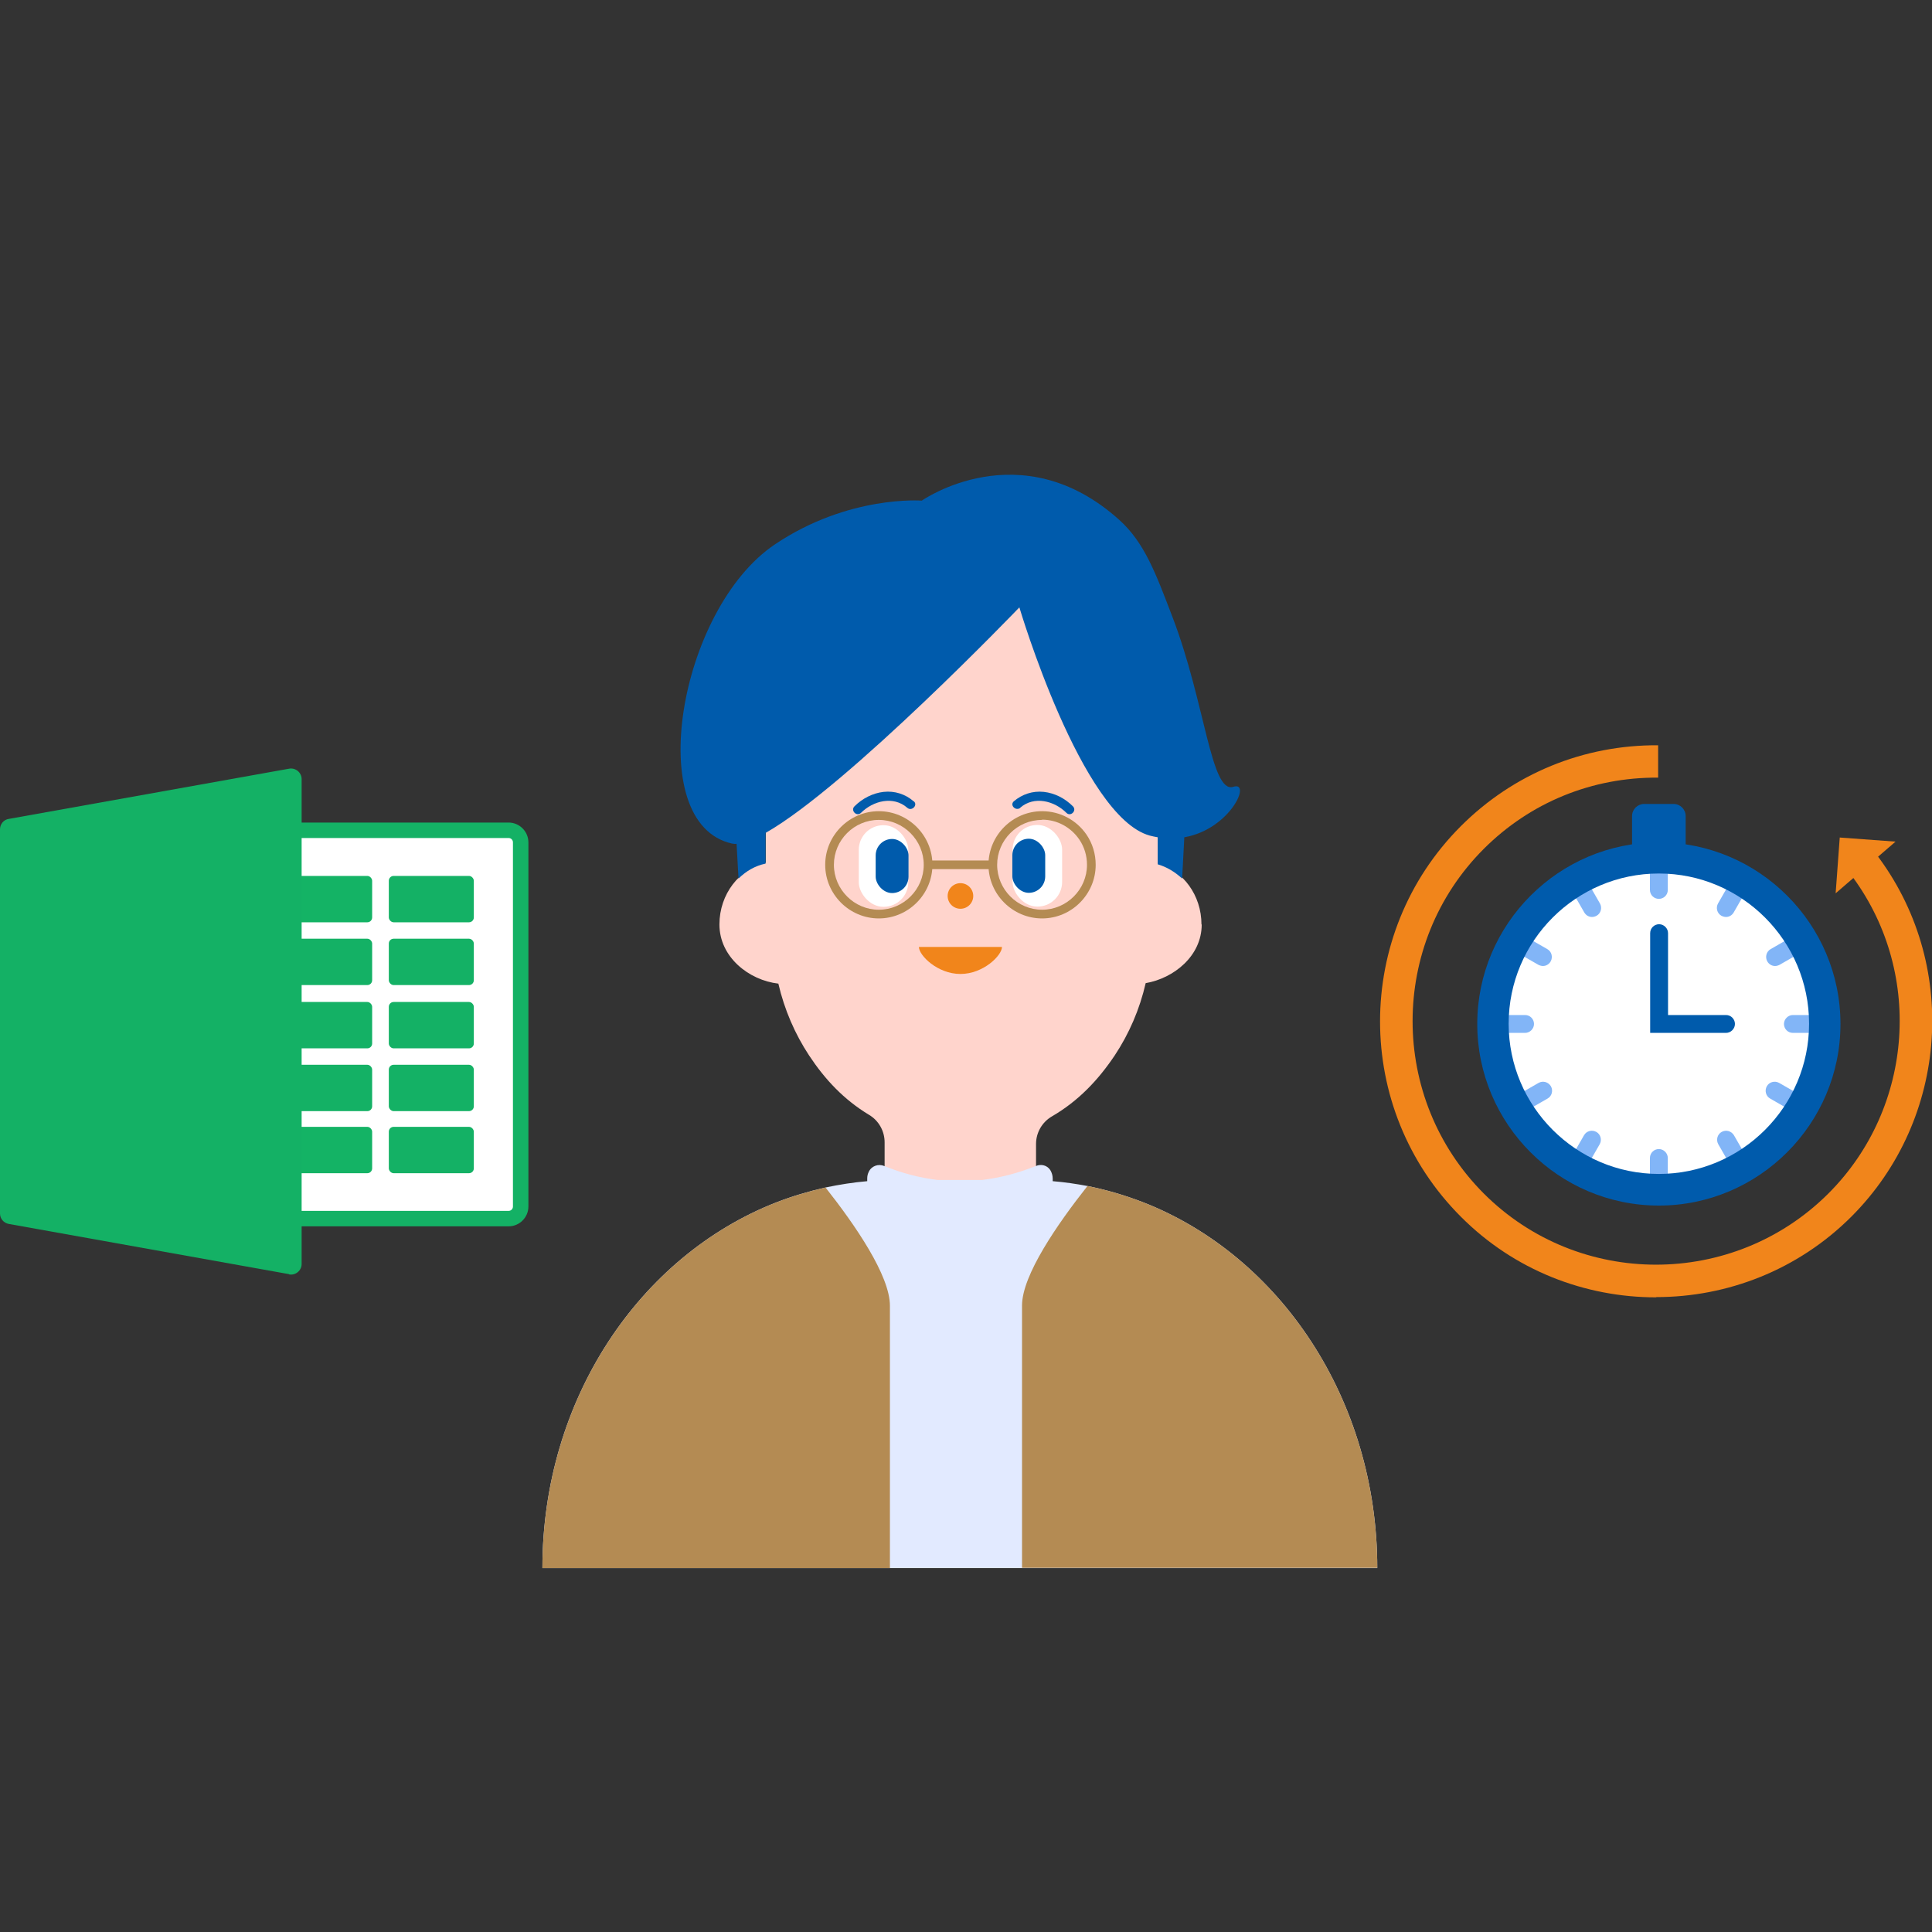
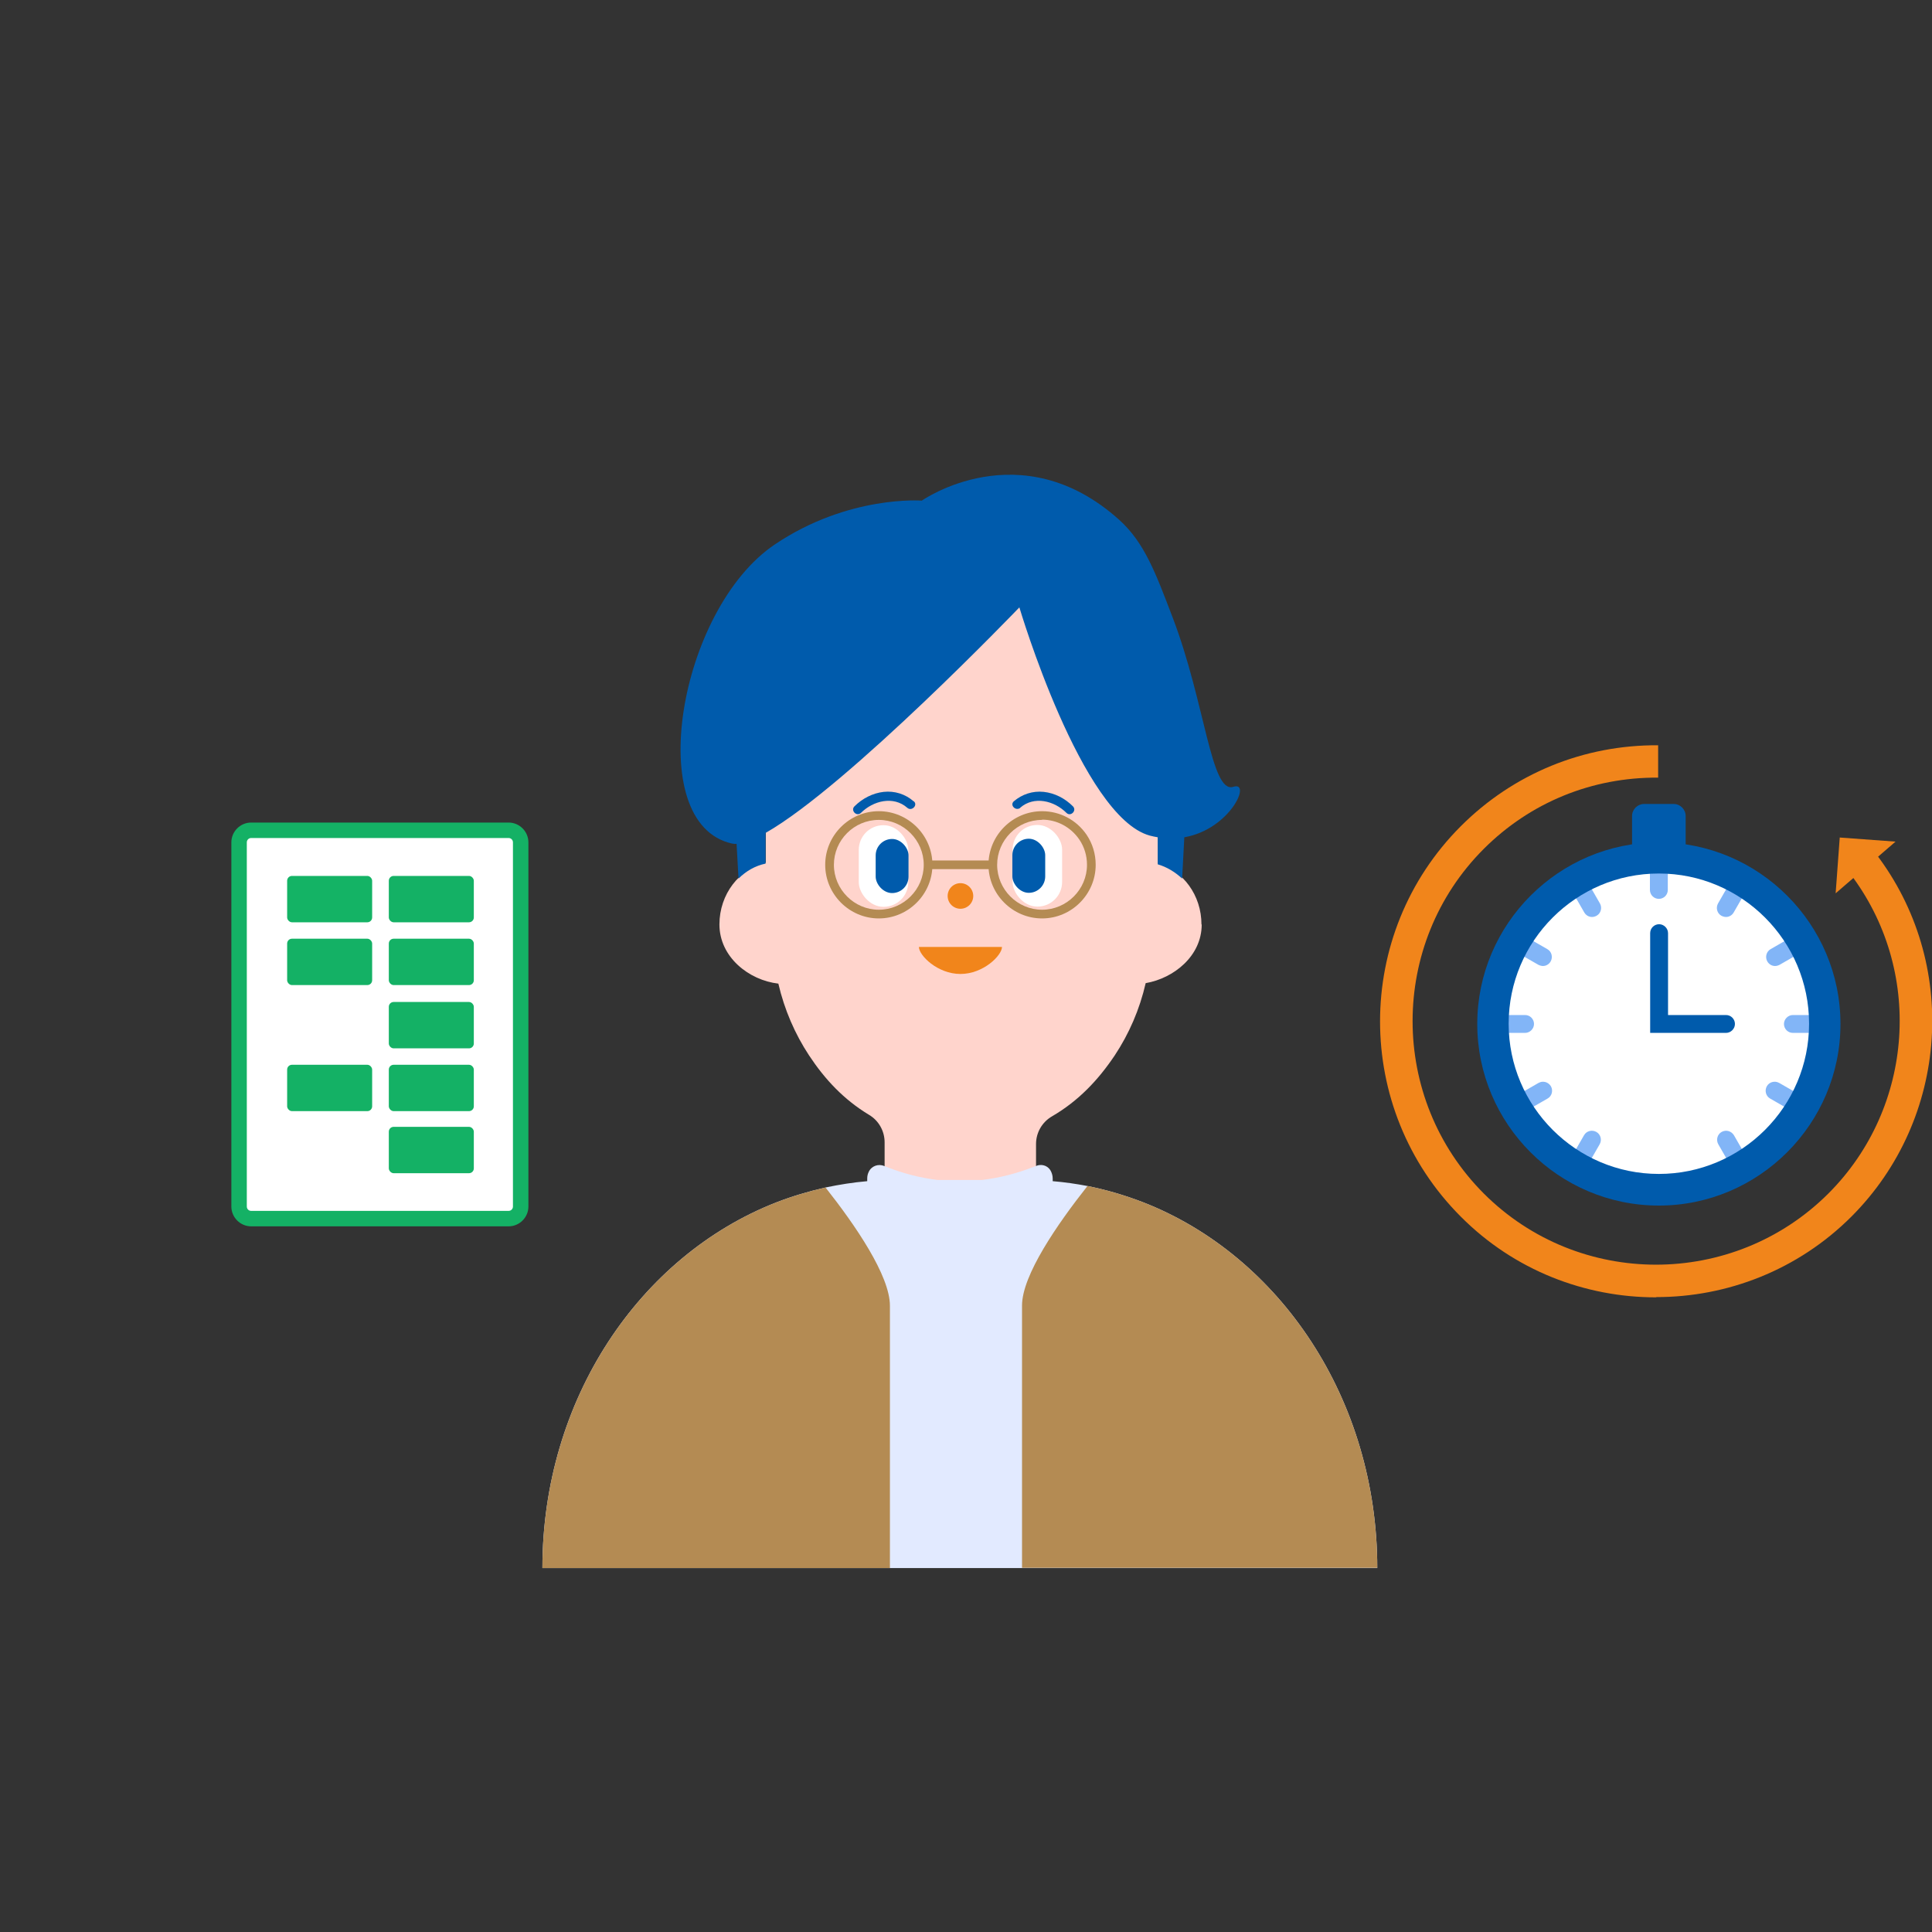
<svg xmlns="http://www.w3.org/2000/svg" id="a" data-name="レイヤー 1" width="80" height="80" viewBox="0 0 80 80">
  <rect x="0" y="0" width="80" height="80" fill="#333333" stroke="none" />
  <defs>
    <style>
      .o {
        fill: #fff;
      }

      .p {
        fill: #14b365;
      }

      .q {
        fill: #82b5f7;
      }

      .r {
        fill: #f1851b;
      }

      .s {
        fill: #14b165;
      }

      .t {
        fill: #e2eaff;
      }

      .u {
        fill: #b48b53;
      }

      .v {
        fill: #005bac;
      }

      .w {
        fill: #ffd4cc;
      }
    </style>
  </defs>
  <g id="b" data-name="WF_白色_220728-7">
    <g>
      <g>
        <g>
          <path class="w" d="m49.75,38.28c0-1.21-.76-2.23-1.8-2.53v-2.9s0-2.23,0-2.23c0-.49-.04-.97-.11-1.44-.21-1.35-.7-2.6-1.41-3.67-1.47-2.22-3.88-3.67-6.6-3.67s-5.13,1.45-6.6,3.67c-.71,1.07-1.2,2.32-1.41,3.67-.07.47-.11.95-.11,1.44v5.1c-1.09.25-1.92,1.3-1.92,2.56,0,1.35,1.22,2.31,2.44,2.45.25,1.08.69,2.09,1.27,2.97.66,1,1.44,1.83,2.48,2.46.41.24.65.68.65,1.14v5.43c0,.75.62,1.35,1.39,1.35h3.49c.77,0,1.39-.61,1.39-1.35v-5.36c0-.47.25-.91.67-1.15,1.08-.63,1.9-1.49,2.59-2.52.59-.89,1.03-1.9,1.28-2.99,1.16-.2,2.32-1.12,2.32-2.43Z" />
          <g>
            <g>
              <circle class="r" cx="39.77" cy="37.1" r=".53" />
              <path class="r" d="m41.49,39.21c0,.35-.77,1.12-1.72,1.12s-1.72-.77-1.72-1.12h3.44Z" />
            </g>
            <g>
              <g>
                <path class="v" d="m37.83,33.18c-.34-.3-.79-.44-1.24-.39s-.88.27-1.21.6c-.17.17.09.44.27.27.5-.5,1.34-.72,1.92-.21.18.16.45-.11.27-.27h0Z" />
                <g>
                  <rect class="o" x="35.56" y="34.17" width="2.05" height="3.38" rx="1.02" ry="1.02" />
                  <rect class="v" x="36.26" y="34.74" width="1.36" height="2.24" rx=".68" ry=".68" />
                </g>
              </g>
              <g>
                <path class="v" d="m42.24,33.45c.58-.51,1.42-.29,1.92.21.17.17.44-.09.27-.27-.33-.33-.75-.55-1.21-.6s-.9.1-1.24.39c-.18.16.08.42.27.27h0Z" />
                <g>
                  <rect class="o" x="41.92" y="34.17" width="2.05" height="3.38" rx="1.02" ry="1.02" transform="translate(85.9 71.71) rotate(180)" />
                  <rect class="v" x="41.92" y="34.74" width="1.36" height="2.24" rx=".68" ry=".68" transform="translate(85.2 71.71) rotate(-180)" />
                </g>
              </g>
            </g>
          </g>
        </g>
        <g>
          <path class="u" d="m36.39,38.03c-1.22,0-2.22-1-2.22-2.22s1-2.22,2.22-2.22,2.22,1,2.22,2.22-1,2.22-2.22,2.22Zm0-4.08c-1.03,0-1.86.84-1.86,1.86s.84,1.86,1.86,1.86,1.86-.84,1.86-1.86-.84-1.86-1.86-1.86Z" />
          <path class="u" d="m43.15,38.03c-1.22,0-2.22-1-2.22-2.22s1-2.22,2.22-2.22c.74,0,1.42.36,1.84.97.25.37.38.8.38,1.25,0,1.22-1,2.22-2.22,2.22Zm0-4.08c-1.03,0-1.86.84-1.86,1.86s.84,1.86,1.86,1.86,1.86-.84,1.86-1.86c0-.38-.11-.74-.32-1.05-.35-.51-.92-.82-1.54-.82Z" />
          <path class="u" d="m41.01,35.99h-2.44c-.1,0-.18-.08-.18-.18s.08-.18.18-.18h2.44c.1,0,.18.08.18.18s-.08.18-.18.18Z" />
        </g>
      </g>
      <g>
        <path class="t" d="m47.35,49.79c-.75-.29-1.52-.52-2.32-.68-.47-.09-.95-.16-1.44-.2v-.11c0-.13-.04-.25-.1-.35-.13-.2-.38-.26-.59-.17-.75.3-1.49.49-2.23.58h-1.85c-.74-.09-1.47-.28-2.21-.58-.24-.1-.53,0-.64.25-.04.08-.06.17-.06.27v.11c-.58.05-1.15.14-1.72.26-.7.16-1.38.36-2.05.62-5.64,2.21-9.68,8.14-9.68,15.14h0s14.39,0,14.39,0h20.18c0-6.99-4.04-12.93-9.68-15.14Z" />
        <g>
          <path class="u" d="m57.03,64.93c0-6.99-4.04-12.93-9.68-15.14-.75-.29-1.52-.52-2.32-.68-1.24,1.57-2.71,3.69-2.71,4.95v10.86h14.71Z" />
          <path class="u" d="m34.19,49.17c-.7.16-1.38.36-2.05.62-5.64,2.21-9.68,8.14-9.68,15.14h0s14.39,0,14.39,0v-10.86c0-1.25-1.43-3.33-2.66-4.89Z" />
        </g>
      </g>
      <path class="v" d="m51.07,32.58c-.93.3-1.16-3.48-2.52-7.03-.69-1.8-1.15-3.07-2.2-4.02-4.09-3.68-8.18-.8-8.18-.8,0,0-3.03-.24-6.08,1.81-3.99,2.68-5.5,11.56-1.78,12.39.06.01.12.02.19.01l.08,1.44c.31-.31.69-.53,1.12-.62v-1.27c3.4-1.93,10.51-9.34,10.51-9.34,0,0,2.57,8.67,5.4,9.45.11.03.22.05.33.07v1.12c.38.11.72.32,1.01.59l.09-1.71c1.9-.33,2.8-2.34,2.03-2.09Z" />
    </g>
    <g>
      <g>
        <rect class="o" x="9.9" y="34.38" width="11.66" height="16.08" rx=".78" ry=".78" />
        <path class="s" d="m21.06,50.78h-10.66c-.45,0-.82-.37-.82-.82v-15.08c0-.45.37-.82.82-.82h10.66c.45,0,.82.37.82.82v15.08c0,.45-.37.82-.82.82Zm-10.66-16.08c-.1,0-.18.08-.18.18v15.08c0,.1.08.18.18.18h10.66c.1,0,.18-.08.18-.18v-15.08c0-.1-.08-.18-.18-.18h-10.66Z" />
      </g>
      <rect class="s" x="16.1" y="36.27" width="3.52" height="1.92" rx=".2" ry=".2" />
      <rect class="s" x="16.1" y="38.87" width="3.52" height="1.92" rx=".2" ry=".2" />
      <rect class="s" x="16.1" y="41.49" width="3.52" height="1.92" rx=".2" ry=".2" />
      <rect class="s" x="16.1" y="44.09" width="3.52" height="1.92" rx=".2" ry=".2" />
      <rect class="s" x="16.1" y="46.66" width="3.52" height="1.92" rx=".2" ry=".2" />
      <rect class="p" x="11.89" y="36.27" width="3.52" height="1.92" rx=".2" ry=".2" />
      <rect class="s" x="11.89" y="38.87" width="3.52" height="1.92" rx=".2" ry=".2" />
-       <rect class="s" x="11.89" y="41.49" width="3.52" height="1.92" rx=".2" ry=".2" />
      <rect class="s" x="11.89" y="44.09" width="3.52" height="1.92" rx=".2" ry=".2" />
-       <rect class="p" x="11.89" y="46.66" width="3.52" height="1.92" rx=".2" ry=".2" />
-       <path class="s" d="m11.97,52.76L.36,50.68c-.21-.04-.36-.22-.36-.43v-15.91c0-.21.15-.4.36-.43l11.61-2.08c.27-.05.52.16.52.43v20.08c0,.27-.25.48-.52.43Z" />
    </g>
    <g>
      <g>
        <g>
          <circle class="o" cx="68.69" cy="42.4" r="6.87" />
          <g>
            <g id="c" data-name="&amp;lt;リピートラジアル&amp;gt;">
-               <path class="q" d="m68.69,49.86c-.21,0-.37-.17-.37-.37v-1.54c0-.21.17-.37.37-.37s.37.17.37.37v1.54c0,.21-.17.37-.37.37Z" />
-             </g>
+               </g>
            <g id="d" data-name="&amp;lt;リピートラジアル&amp;gt;">
              <path class="q" d="m65.15,48.91c-.06,0-.13-.02-.19-.05-.18-.1-.24-.33-.14-.51l.77-1.34c.1-.18.33-.24.51-.14.18.1.24.33.14.51l-.77,1.34c-.07.12-.19.19-.32.19Z" />
            </g>
            <g id="e" data-name="&amp;lt;リピートラジアル&amp;gt;">
              <path class="q" d="m62.55,46.31c-.13,0-.25-.07-.32-.19-.1-.18-.04-.41.14-.51l1.34-.77c.18-.1.4-.04.51.14.1.18.04.41-.14.51l-1.34.77c-.06.03-.12.05-.19.05Z" />
            </g>
            <g id="f" data-name="&amp;lt;リピートラジアル&amp;gt;">
              <path class="q" d="m63.15,42.77h-1.54c-.21,0-.37-.17-.37-.37s.17-.37.37-.37h1.54c.21,0,.37.17.37.37s-.17.37-.37.37Z" />
            </g>
            <g id="g" data-name="&amp;lt;リピートラジアル&amp;gt;">
              <path class="q" d="m63.89,40c-.06,0-.13-.02-.19-.05l-1.34-.77c-.18-.1-.24-.33-.14-.51.1-.18.33-.24.51-.14l1.34.77c.18.1.24.33.14.51-.07.12-.19.19-.32.19Z" />
            </g>
            <g id="h" data-name="&amp;lt;リピートラジアル&amp;gt;">
              <path class="q" d="m65.92,37.97c-.13,0-.25-.07-.32-.19l-.77-1.34c-.1-.18-.04-.41.14-.51.18-.1.4-.04.51.14l.77,1.34c.1.18.04.41-.14.51-.06.03-.12.05-.19.05Z" />
            </g>
            <g id="i" data-name="&amp;lt;リピートラジアル&amp;gt;">
              <path class="q" d="m68.69,37.22c-.21,0-.37-.17-.37-.37v-1.54c0-.21.17-.37.37-.37s.37.17.37.37v1.54c0,.21-.17.37-.37.37Z" />
            </g>
            <g id="j" data-name="&amp;lt;リピートラジアル&amp;gt;">
              <path class="q" d="m71.47,37.97c-.06,0-.13-.02-.19-.05-.18-.1-.24-.33-.14-.51l.77-1.34c.1-.18.33-.24.51-.14.18.1.24.33.14.51l-.77,1.34c-.07.12-.19.19-.32.19Z" />
            </g>
            <g id="k" data-name="&amp;lt;リピートラジアル&amp;gt;">
              <path class="q" d="m73.5,40c-.13,0-.25-.07-.32-.19-.1-.18-.04-.41.14-.51l1.34-.77c.18-.1.4-.04.51.14.1.18.04.41-.14.51l-1.34.77c-.06.03-.12.05-.19.05Z" />
            </g>
            <g id="l" data-name="&amp;lt;リピートラジアル&amp;gt;">
              <path class="q" d="m75.78,42.77h-1.54c-.21,0-.37-.17-.37-.37s.17-.37.37-.37h1.54c.21,0,.37.17.37.37s-.17.37-.37.37Z" />
            </g>
            <g id="m" data-name="&amp;lt;リピートラジアル&amp;gt;">
              <path class="q" d="m74.83,46.31c-.06,0-.13-.02-.19-.05l-1.34-.77c-.18-.1-.24-.33-.14-.51.1-.18.33-.24.51-.14l1.34.77c.18.1.24.33.14.51-.07.12-.19.19-.32.19Z" />
            </g>
            <g id="n" data-name="&amp;lt;リピートラジアル&amp;gt;">
              <path class="q" d="m72.24,48.91c-.13,0-.25-.07-.32-.19l-.77-1.34c-.1-.18-.04-.41.14-.51s.4-.04.51.14l.77,1.34c.1.18.04.41-.14.51-.06.03-.12.05-.19.05Z" />
            </g>
          </g>
          <path class="v" d="m68.69,49.92c-4.15,0-7.52-3.38-7.52-7.52s3.38-7.52,7.52-7.52,7.52,3.38,7.52,7.52-3.38,7.52-7.52,7.52Zm0-13.75c-3.43,0-6.22,2.79-6.22,6.22s2.79,6.22,6.22,6.22,6.22-2.79,6.22-6.22-2.79-6.22-6.22-6.22Z" />
          <path class="v" d="m69.81,35.52h-2.23v-1.73c0-.28.23-.5.5-.5h1.22c.28,0,.5.23.5.5v1.73Z" />
        </g>
        <path class="v" d="m71.47,42.77h-3.14v-4.13c0-.21.17-.37.37-.37s.37.17.37.37v3.39h2.4c.21,0,.37.17.37.37s-.17.37-.37.37Z" />
      </g>
      <g>
        <path class="r" d="m68.57,53.72c-2.93,0-5.86-1.11-8.08-3.34-4.46-4.46-4.46-11.71,0-16.17,2.18-2.18,5.09-3.37,8.17-3.35v1.34c-2.74-.02-5.3,1.03-7.22,2.95-3.93,3.93-3.93,10.33,0,14.27,3.93,3.93,10.33,3.93,14.27,0,3.57-3.57,3.95-9.27.88-13.27l1.07-.82c3.48,4.53,3.05,10.99-.99,15.04-2.23,2.23-5.16,3.34-8.08,3.34Z" />
        <polygon class="r" points="78.49 34.85 76.01 36.99 76.18 34.68 78.49 34.85" />
      </g>
    </g>
  </g>
</svg>